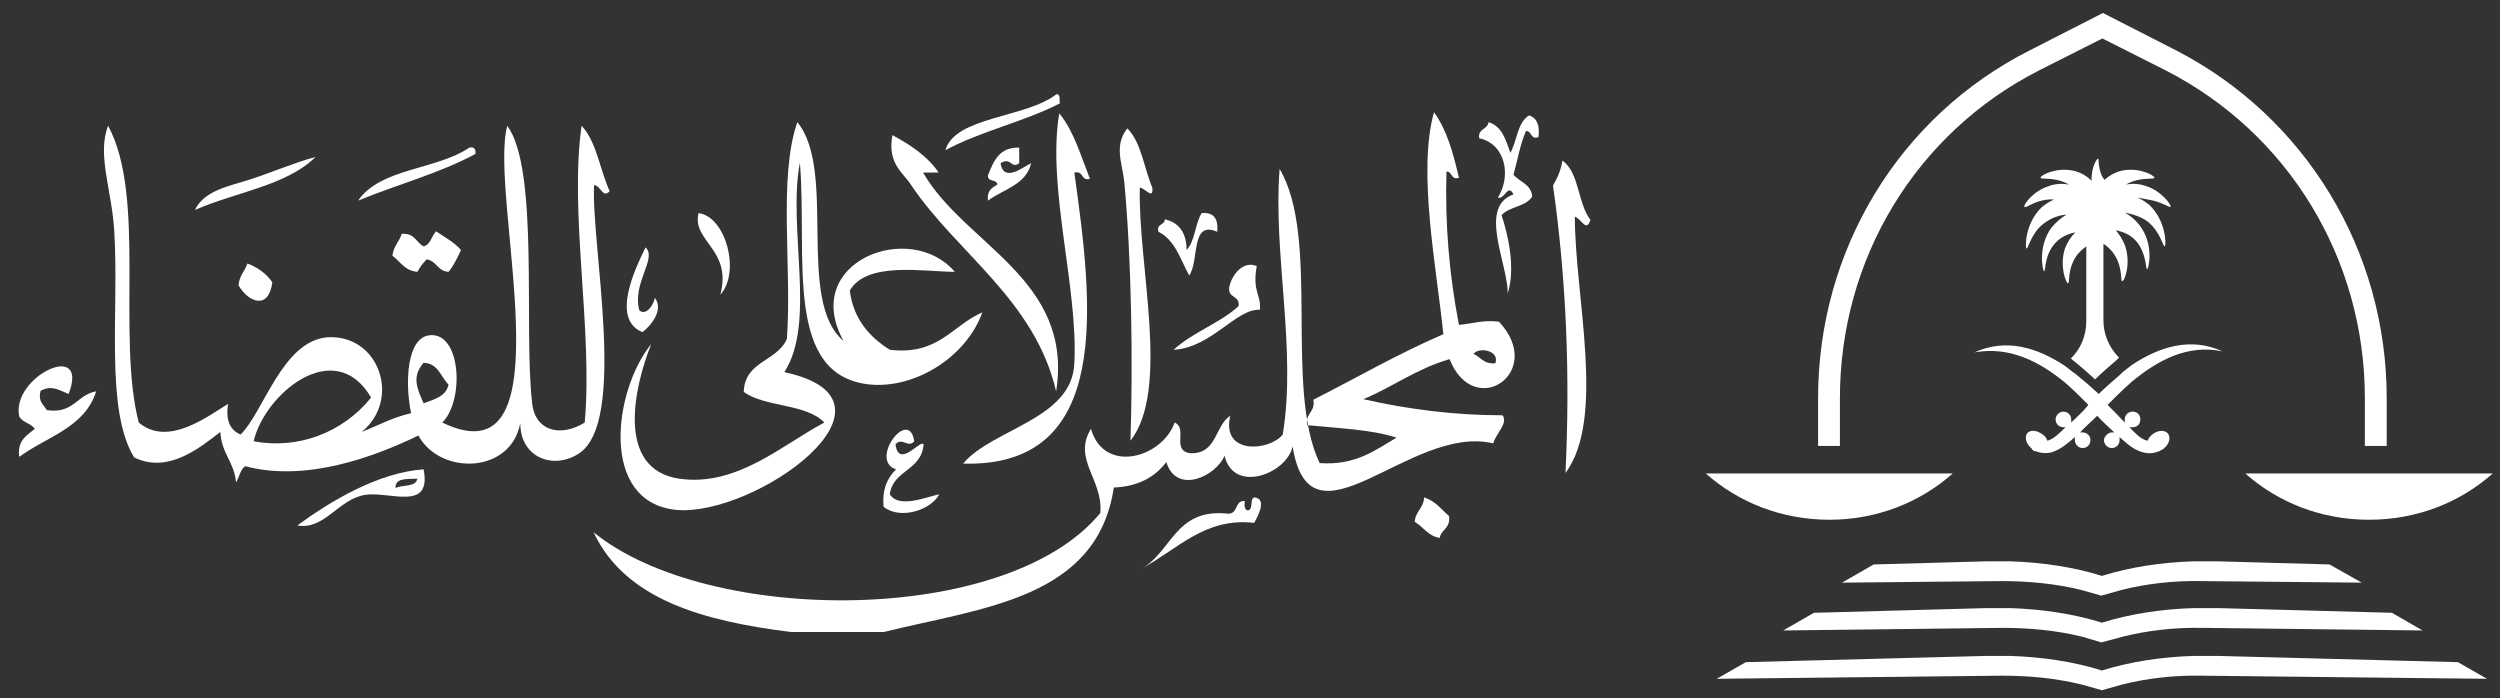
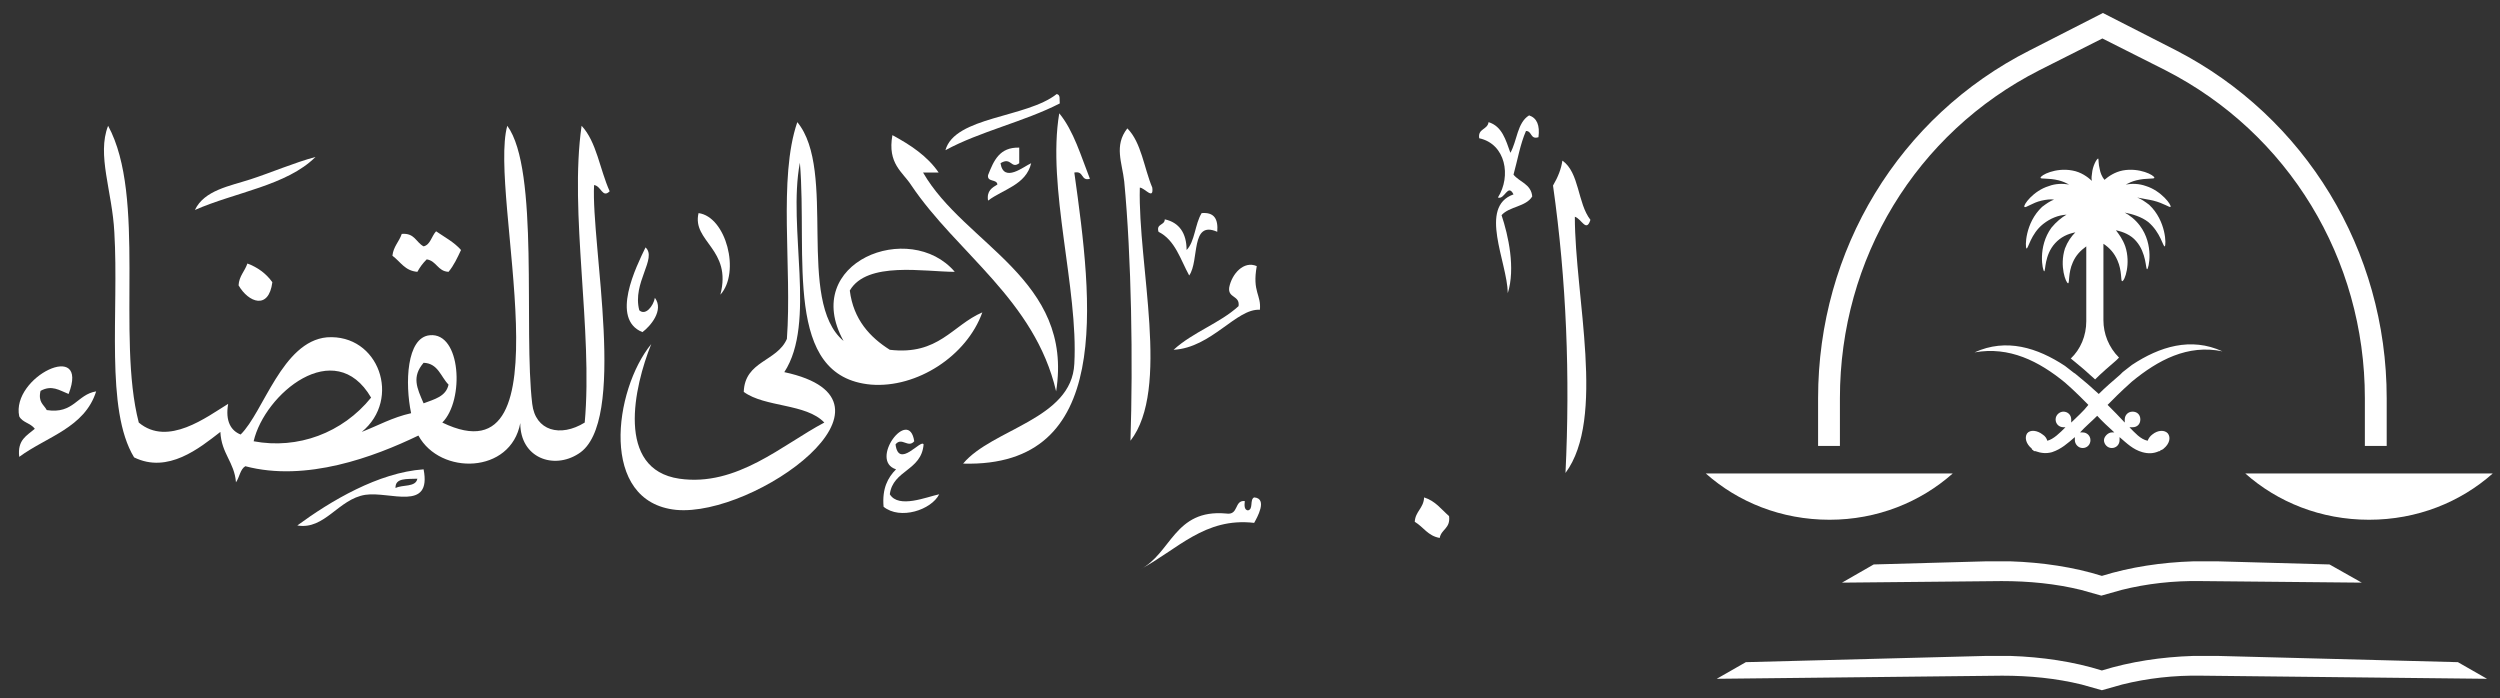
<svg xmlns="http://www.w3.org/2000/svg" id="Layer_1" x="0px" y="0px" viewBox="0 0 481 134.3" style="enable-background:new 0 0 481 134.3;" xml:space="preserve">
  <rect x="0" y="0" width="481" height="134.3" fill="#333333" stroke="none" />
  <style type="text/css">	.st0{fill-rule:evenodd;clip-rule:evenodd;fill:#FFFFFF;}	.st1{fill:#FFFFFF;}</style>
  <g>
    <path class="st0" d="M203.3,18.1c0.8,0.1,0.5,1.1,0.6,1.8c-6.8,3.5-15.4,5.4-22,9C183.7,22.4,197.5,22.7,203.3,18.1z" />
    <path class="st0" d="M203.8,21.8c2.8,3.4,4.2,8.3,5.9,12.6c-1.8,0.5-1.1-1.6-3-1.2c3.5,25,7.6,56.8-21.4,56  c5.6-6.7,20.9-8.5,21.4-19.2C207.5,55.5,201.4,36.1,203.8,21.8z" />
-     <path class="st0" d="M170,121.6h-17.8c-16.8-2.1-31.9-6.2-38-19.2c22.1,18,79.6,18.1,97.5-3.7c0.6-6.4-5.4-10.3-1.8-16.2  c2.5,8.8,13.7,5.6,16.1-1.2c2.6,1.1-0.7,5.4,3,5.9c5.2,0.2,4.7-5.3,7.7-7.2c-1.8,7.6,7.6,6.8,10.1,3.6c2.7-16.3-1.9-34.8-0.6-51.1  c7.9,13.4,0.8,42.1,7.7,56.6c6.9,0.5,10.7-2.5,14.8-4.9c-5-1.6-11.3-1.8-17.2-2.4c-0.4-2.4,1.6-2.4,1.2-4.9  c8.3-4.2,16.2-8.8,25-12.6c-1.3-12.8-5-31.3-1.8-42.7c2.5,3.4,3.7,7.9,4.8,12.6c-1.6,0.5-1.2-1.2-2.4-1.2  c-0.3,9.9,0.5,19.7,2.4,29.5c2.6-0.2,4.6-1,7.7-0.6c9.1,9.7-4.8,19.1-9.5,7.2c-6.3,1.8-11,5.4-16.6,7.7c8.8,2,17.7,3.1,26.8,3.1  c1.1,1.6-1.3,3.5-1.8,5.4c-16-3.8-35.2,21.9-38.6,0.6c-1.1,5.2-11.3,9.2-13.1,1.8c-1.7,4-9.3,7.5-11.2,1.2  c-2.2,2.9-5.4,4.7-10.1,4.9C211.1,115.2,189.1,116.9,170,121.6z M287.7,69.9c0.9-2.5-3.2-3.2-4.2-1.8  C284.8,68.6,285.4,70.1,287.7,69.9z" />
    <path class="st0" d="M291.2,37.4c-1.1-2.2-1.7,1.1-3,0.6c2.6-4.1,1.5-10.3-3.6-11.4c-0.3-1.9,1.6-1.6,1.8-3.1  c2.6,0.8,3.3,3.4,4.2,5.9c1.3-2.3,1.3-5.8,3.6-7.2c1.5,0.5,2.1,1.9,1.8,4.2c-1.6,0.5-1.2-1.2-2.4-1.2c-1.1,2.5-1.6,5.5-2.4,8.4  c1.1,1.4,3.4,1.8,3.6,4.2c-1.2,2-4.4,1.9-5.9,3.6c1.3,3.9,2.7,10.2,1.2,15C290,50.4,284.4,39.8,291.2,37.4z" />
    <path class="st0" d="M153.4,23.5c7.7,9.3-0.3,34.4,8.9,42.1c-8.4-15.2,12.8-23.4,21.4-13.3c-5.8,0-16.9-2.1-20.2,3.6  c0.7,5.6,3.9,9,7.7,11.4c9.4,1.1,12-4.7,17.8-7.2c-3,8.4-12.6,14.6-21.4,13.9c-17-1.5-12.2-24.7-13.7-42.7  c-2.4,12.6,3.2,30.8-3,40.3c25.7,5.5-5.7,27.9-20.8,26.5c-14.9-1.5-12-23.1-4.8-31.9c-3.3,8.2-6.9,24.1,5.4,25.9  c11.1,1.6,19.9-6.6,27.9-10.8c-3.5-3.7-11.4-2.9-15.5-5.9c0.2-6,6.4-5.8,8.3-10.2C152.4,51.5,149.7,34.3,153.4,23.5z" />
    <path class="st0" d="M69.6,83.1c3.1-1.2,5.9-2.8,9.5-3.6c-1.2-5.7-0.9-14.6,3.6-15c6-0.6,6.7,12.5,2.4,16.8  c24.8,12,8.8-43.8,12.5-57.1c6.2,8.4,3.1,39.3,4.8,53.5c0.6,5.2,5.4,6.5,10.1,3.6c1.6-17.7-3-40.4-0.6-57.1  c2.9,3.1,3.5,8.4,5.4,12.6c-1.4,1.4-1.6-1-3-1.2c-0.6,11.4,6.5,45.8-3,51.7c-4.8,3.1-11.2,0.8-11.2-5.9  c-1.8,9.8-15.4,10.1-19.6,2.4c-8.5,4.1-21.6,9-33.3,5.9c-1,0.6-1.1,2.1-1.8,3.1c-0.3-3.9-2.8-5.5-3-9.7c-4,3.1-10.1,8.1-16.6,4.9  c-5.6-9.2-2.9-28-3.8-43.3c-0.4-7.9-3.4-14.9-1.2-20.5c7.4,13.6,1.6,40.5,5.9,57.1c5.6,4.7,13.1-1.1,17.2-3.6  c-0.6,3.4,0.6,5.2,2.4,5.9c4.4-4.3,8-17.9,16.6-18.7C72.9,64.2,77.3,76.8,69.6,83.1z M81.5,77.6c2.1-0.8,4.3-1.3,4.8-3.6  c-1.5-1.5-2-4.1-4.8-4.2C79.2,72.5,80.2,74.6,81.5,77.6L81.5,77.6z M48.8,84.9c8.5,1.6,17.1-1.6,22.6-8.4  C64.4,64.5,50.9,75.8,48.8,84.9L48.8,84.9z" />
    <path class="st0" d="M216.9,24.7c2.7,2.7,3.2,7.6,4.8,11.4c0.3,2.5-1.5,0-2.4,0c-0.4,14.9,5.9,38.8-1.8,48.7  c0.5-15.1,0.2-35.2-1.2-49.9C215.9,31.3,214.3,28,216.9,24.7z" />
    <path class="st0" d="M171.7,26c3.5,1.9,6.7,4,8.9,7.2h-3c8,13.9,29,20.5,25.6,42.1c-4.1-17.6-19.1-26.6-27.9-39.7  C173.7,33.1,170.7,31.5,171.7,26z" />
-     <path class="st0" d="M91.5,29.6c-6.8,3.7-15.1,5.9-22.6,9c4.3-6.3,15.1-5.9,21.4-10.2C91.4,28.2,91.5,28.8,91.5,29.6z" />
    <path class="st0" d="M196.1,28.4v3c-1.6,1.2-1.5-1.3-3.6,0c0.6,3.9,4.5,0.6,5.9,0c-1,4.2-5.4,5-8.3,7.2c-0.3-1.9,0.8-2.5,1.8-3.1  c-0.1-1.1-2-0.4-1.8-1.8C191.2,30.9,192.3,28.3,196.1,28.4z" />
    <path class="st0" d="M60.7,30.2c-5.5,5.5-15.5,6.8-23.2,10.2c1.8-3.8,6.7-4.6,10.7-5.9S56.6,31.3,60.7,30.2z" />
    <path class="st0" d="M300.6,30.9c3.3,2.3,2.9,8.2,5.4,11.4c-0.8,2.5-1.7-0.2-3-0.6c0,15.4,6,38.8-1.8,49.3  c0.9-18.5,0.2-37-2.4-55.3C299.8,34,300.4,32.4,300.6,30.9z" />
    <path class="st0" d="M134.4,41c5.3,0.7,8.1,11.4,4.2,15.7C140.9,47.9,133.1,46.5,134.4,41z" />
    <path class="st0" d="M231.2,41c2.4-0.2,3.2,1.1,3,3.6c-5.2-2.3-3.4,5.6-5.4,8.4c-1.7-3.1-2.7-6.8-5.9-8.4c-0.5-1.6,1.2-1.2,1.2-2.4  c2.8,0.6,4.2,2.7,4.2,5.9C229.9,46.5,229.9,43.1,231.2,41z" />
    <path class="st0" d="M83.9,44.5c1.6,1.1,3.5,2.1,4.8,3.6c-0.7,1.5-1.4,3-2.4,4.2c-2.1-0.1-2.3-2.1-4.2-2.4  c-0.8,0.8-1.3,1.5-1.8,2.4c-2.4-0.2-3.2-1.9-4.8-3.1c0.2-1.8,1.3-2.7,1.8-4.2c2.5-0.2,2.7,1.6,4.2,2.4C82.8,47.1,83,45.5,83.9,44.5  z" />
    <path class="st0" d="M124.2,47.6c2.3,2.1-2.6,6.8-1.2,12.1c1.2,1.1,2.7-0.8,3-2.4c1.8,2.4-0.9,5.5-2.4,6.6  C117.4,61.4,122.4,51.3,124.2,47.6z" />
    <path class="st0" d="M47.6,50.7c1.9,0.7,3.6,1.9,4.8,3.6c-0.7,5.4-4.6,3.9-6.5,0.6C46,53.1,47.1,52.2,47.6,50.7z" />
    <path class="st0" d="M13.2,75.8c-1.8-0.7-3.2-1.8-5.4-0.6c-0.5,2.2,0.6,2.6,1.2,3.7c5.2,0.8,5.8-3,9.5-3.6C16.3,82.3,9,84,3.7,87.9  c-0.4-3.3,1.5-4.1,3-5.4c-0.8-1.1-2.4-1.2-3-2.4C2.1,72.5,17.3,65.2,13.2,75.8z" />
    <path class="st0" d="M175.9,84.9c-1.2,1.4-2.4-0.9-3.6,0.6c0.6,4.8,4.9-1.1,5.4,0c-0.4,5.1-5.9,4.9-6.5,9.6c1.7,2.8,7.1,0.5,9.5,0  c-1.5,3-7.5,5-10.7,2.4c-0.3-3.5,0.8-5.6,2.4-7.2C167.1,88.6,174.9,78.2,175.9,84.9z" />
    <path class="st0" d="M81.5,90.3c1.6,8.2-6.5,4.2-11.2,4.9c-5.2,0.8-7.8,6.8-13.1,5.9C63.6,96.4,72.8,90.9,81.5,90.3z M76.1,93.9  c1.3-0.7,3.9-0.1,4.2-1.8C78.3,92.2,76,91.9,76.1,93.9L76.1,93.9z" />
    <path class="st0" d="M241.3,95.7c2.7,0.2,0.5,4,0,4.9c-9.5-1.1-14.7,5.1-22,9c6.1-3.1,6.6-11.7,16.6-10.8c2.5,0.4,1.5-2.6,3.6-2.4  c-0.1,0.9-0.1,1.7,0.6,1.8C241.2,98,240.4,96.1,241.3,95.7z" />
    <path class="st0" d="M274,95.7c2.2,0.7,3.3,2.3,4.8,3.6c0.3,2.4-1.5,2.5-1.8,4.2c-2.3-0.4-3.1-2.1-4.8-3.1  C272.3,98.4,273.9,97.8,274,95.7z" />
    <path class="st0" d="M241.8,51.2c-0.9,5,0.9,5.5,0.6,8.4c-4.5-0.3-9.3,7.3-16.6,7.7c3.7-3.4,8.9-5.1,12.5-8.4  c0.3-2.1-2.1-1.5-1.8-3.6C237,52.7,239.3,50.1,241.8,51.2z" />
-     <path class="st0" d="M237.6,54.8c-0.2,1.6,0.9,2,2.4,1.8c0.2-1.6-0.2-2.6-1.8-2.4C238.1,54.6,238,54.9,237.6,54.8z" />
+     <path class="st0" d="M237.6,54.8c-0.2,1.6,0.9,2,2.4,1.8c0.2-1.6-0.2-2.6-1.8-2.4z" />
  </g>
  <g>
    <g>
      <g>
        <g>
          <path class="st0" d="M375.7,91.1h-47.5c6.2,5.5,14.5,8.9,23.8,8.9C361.2,100,369.5,96.6,375.7,91.1z" />
        </g>
        <g>
          <path class="st0" d="M432,91.1c6.2,5.5,14.5,8.9,23.8,8.9s17.6-3.4,23.8-8.9H432z" />
        </g>
        <g>
          <path class="st0" d="M459.2,76.6v9.2H455v-9.2c0-26.8-14.7-51-38.4-63.1l-12.1-6.1l-12.1,6.1C368.6,25.6,354,49.8,354,76.6v9.2     h-4.2v-9.2c0-28.5,15.6-54.2,40.7-66.9l14.1-7.2l14.1,7.2C443.5,22.5,459.2,48.1,459.2,76.6z" />
        </g>
        <g>
          <path class="st0" d="M354.4,112.1l30.7-0.3c5.3,0,10.4,0.5,15.3,1.7l3.9,1.1l0,0l0,0l0,0l0,0l3.9-1.1c4.8-1.2,10-1.8,15.3-1.7     l30.9,0.3l-6.2-3.5l-21.5-0.6c-1.5,0-2.9,0-4.4,0H422c-6.2,0.2-12.1,1.1-17.6,2.8c-5.4-1.7-11.5-2.6-17.6-2.8h-0.3     c-1.5,0-2.9,0-4.4,0l-21.6,0.6L354.4,112.1z" />
        </g>
        <g>
-           <path class="st0" d="M404.3,123.6L404.3,123.6L404.3,123.6l4.1-1.1c4.8-1.2,10-1.8,15.3-1.7l42.4,0.5l-5.9-3.4l-33.4-0.9     c-1.5,0-2.9,0-4.4,0H422c-6.2,0.2-12.1,1.1-17.6,2.8c-5.4-1.7-11.5-2.6-17.6-2.8h-0.3c-1.5,0-2.9,0-4.4,0l-33.1,0.9l-5.9,3.4     l42.2-0.5c5.3,0,10.4,0.5,15.3,1.7L404.3,123.6L404.3,123.6L404.3,123.6z" />
-         </g>
+           </g>
        <g>
          <path class="st0" d="M426.7,126.2c-1.5,0-2.9,0-4.4,0H422c-6.2,0.2-12.1,1.1-17.6,2.8c-5.4-1.7-11.5-2.6-17.6-2.8h-0.3     c-1.5,0-2.9,0-4.4,0l-46.2,1.2l-5.6,3.2l54.9-0.6c5.3,0,10.4,0.5,15.3,1.7l3.9,1.1l0,0l0,0l0,0l0,0l3.9-1.1     c4.8-1.2,10-1.8,15.3-1.7l54.9,0.6l-5.6-3.2L426.7,126.2z" />
        </g>
        <path class="st0" d="M407.3,76.1c-0.6,0.6-1.2,1.2-1.8,1.8c1.1,1.1,2.3,2.3,3.3,3.4v-0.6c0-0.8,0.6-1.5,1.5-1.5s1.5,0.6,1.5,1.5    s-0.6,1.5-1.5,1.5h-0.6c1.1,1.1,2.1,2.3,3.5,2.6c0.2-0.5,0.5-0.9,0.9-1.2c1.1-0.9,2.4-0.9,3-0.2c0.6,0.8,0.3,2-0.8,2.9l0,0l0,0    c-0.2,0.2-0.3,0.2-0.5,0.3c0,0-0.2,0-0.2,0.2h-0.2l0,0l0,0c-1.1,0.5-2.1,0.5-3.2,0.2c-1.8-0.5-3-1.7-4.4-2.9v0.6    c0,0.8-0.6,1.5-1.5,1.5s-1.5-0.8-1.5-1.5s0.8-1.5,1.5-1.5h0.5c-1.2-1.1-2.3-2.1-3.3-3.2c-1.1,1.1-2.3,2.1-3.3,3.2h0.5    c0.8,0,1.5,0.6,1.5,1.5c0,0.8-0.6,1.5-1.5,1.5s-1.5-0.8-1.5-1.5v-0.6c-1.4,1.2-2.6,2.3-4.4,2.9c-1.1,0.3-2.1,0.2-3.2-0.2l0,0l0,0    h-0.2c0,0-0.2,0-0.2-0.2c-0.2,0-0.3-0.2-0.3-0.3l0,0l0,0c-1.1-0.9-1.4-2.1-0.9-2.9c0.6-0.8,2-0.6,3,0.2c0.5,0.3,0.8,0.8,0.9,1.2    c1.2-0.3,2.4-1.5,3.5-2.6H397c-0.8,0-1.5-0.6-1.5-1.5s0.8-1.5,1.5-1.5c0.8,0,1.5,0.6,1.5,1.5v0.6c1.1-1.1,2.3-2.1,3.3-3.4    c-0.6-0.6-1.2-1.2-1.8-1.8c-0.9-0.9-1.8-1.7-2.7-2.5c-5-4.1-10.7-7-17.4-5.8c6.1-2.8,12.1-0.9,17.4,2.6c0.6,0.5,1.2,0.9,1.8,1.4    c0.2,0,0.2,0.2,0.3,0.2c1.5,1.2,3,2.5,4.4,3.8l0,0c1.2-1.2,2.7-2.5,4.1-3.7c0.2-0.2,0.3-0.3,0.5-0.5c0.6-0.5,1.2-0.9,1.8-1.4    c5.3-3.5,11.3-5.4,17.4-2.6c-6.7-1.4-12.4,1.7-17.4,5.8C409.1,74.4,408.2,75.2,407.3,76.1z" />
        <path class="st1" d="M414.3,38.6c2,0.5,3.2,1.4,3.3,1.2c0.3-0.3-1.8-3.1-4.7-4c-1.4-0.5-2.7-0.5-3.9-0.3c0.6-0.3,1.2-0.6,2-0.8    c2-0.5,3.5-0.2,3.5-0.5c0-0.5-2.9-2-6.1-1.4c-1.5,0.3-2.7,1.1-3.5,1.8c-0.5-0.6-0.8-1.4-0.9-2c-0.3-1.1-0.2-2-0.3-2.1    c-0.3,0-1.1,1.5-1.2,2.9c0,0.3-0.2,0.8,0,1.4c-0.9-0.8-2.1-1.7-3.8-2c-3.2-0.6-6.1,0.9-6.1,1.4c0,0.3,1.5,0,3.5,0.5    c0.8,0.2,1.4,0.5,2,0.8c-1.2-0.2-2.6-0.2-3.9,0.3c-3,0.9-5,3.7-4.7,4c0.2,0.3,1.5-0.8,3.3-1.2c0.9-0.2,1.7-0.3,2.4-0.2    c-0.8,0.3-1.5,0.8-2.3,1.4c-3.3,3.1-3.3,7.8-3,8s0.8-2.8,3.2-4.7c1.4-1.1,2.9-1.7,4.5-1.8c-0.9,0.5-2,1.4-2.9,2.5    c-2.7,3.7-1.7,8.3-1.4,8.4c0.3,0,0-3.1,2.1-5.4c1.1-1.2,2.4-1.8,3.9-2.1c-0.8,0.8-1.5,1.8-2,3.1c-1.1,3.4,0.2,6.7,0.6,6.7    c0.3,0,0-2,0.9-4c0.6-1.4,1.5-2.3,2.6-3.1l0,0v14.4c0,2.8-1.1,5.4-3,7.2l0,0c0.2,0,0.2,0.2,0.3,0.2c1.5,1.2,3,2.5,4.4,3.8l0,0    c1.2-1.2,2.7-2.5,4.1-3.7c0.2-0.2,0.3-0.3,0.5-0.5l0,0c-2-2-3-4.6-3-7.2V46.9l0,0c1.2,0.8,2.1,1.8,2.7,3.2c0.9,2,0.6,4,0.9,4    c0.5,0,1.7-3.4,0.6-6.7c-0.5-1.4-1.2-2.3-1.8-3.1c1.4,0.3,2.9,0.9,3.9,2.1c2,2.3,1.8,5.4,2.1,5.4c0.3,0,1.4-4.7-1.4-8.4    c-0.9-1.2-2-2-2.9-2.5c1.5,0.3,3.2,0.8,4.5,1.8c2.4,2,2.9,4.9,3.2,4.7c0.3-0.2,0.3-4.9-3-8c-0.8-0.6-1.5-1.1-2.3-1.4    C412.6,38.3,413.5,38.4,414.3,38.6z" />
      </g>
    </g>
  </g>
</svg>